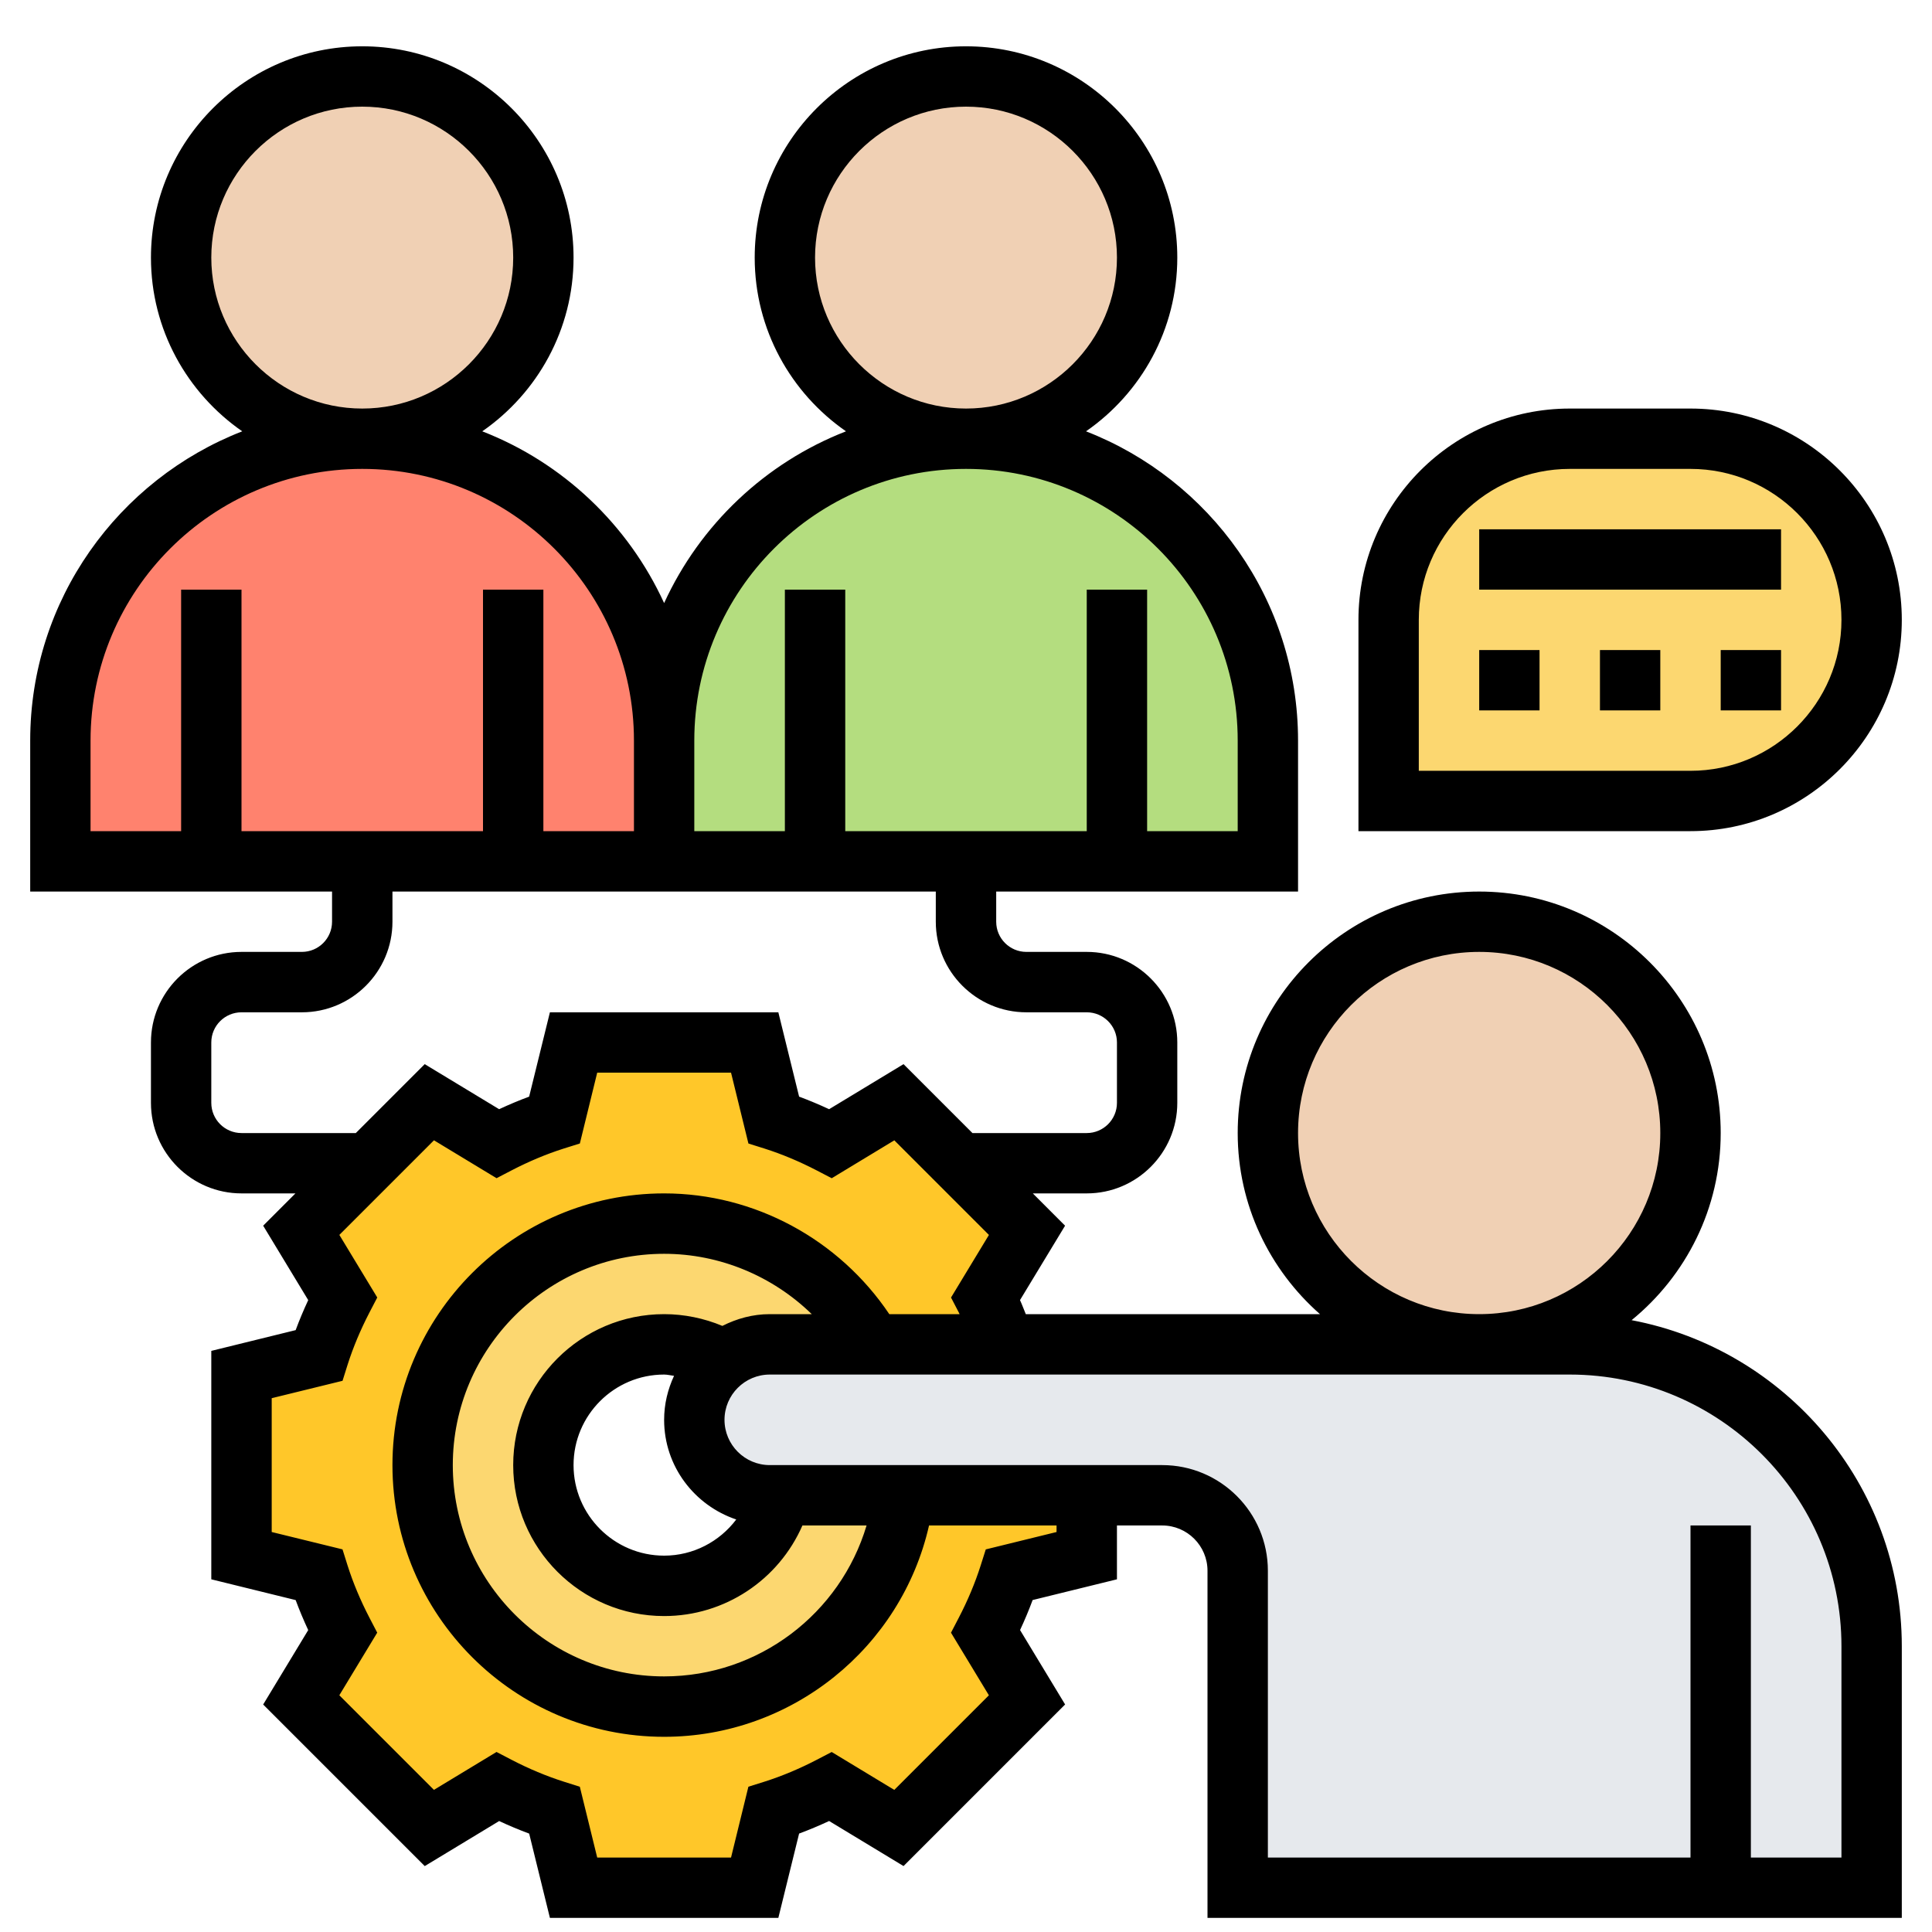
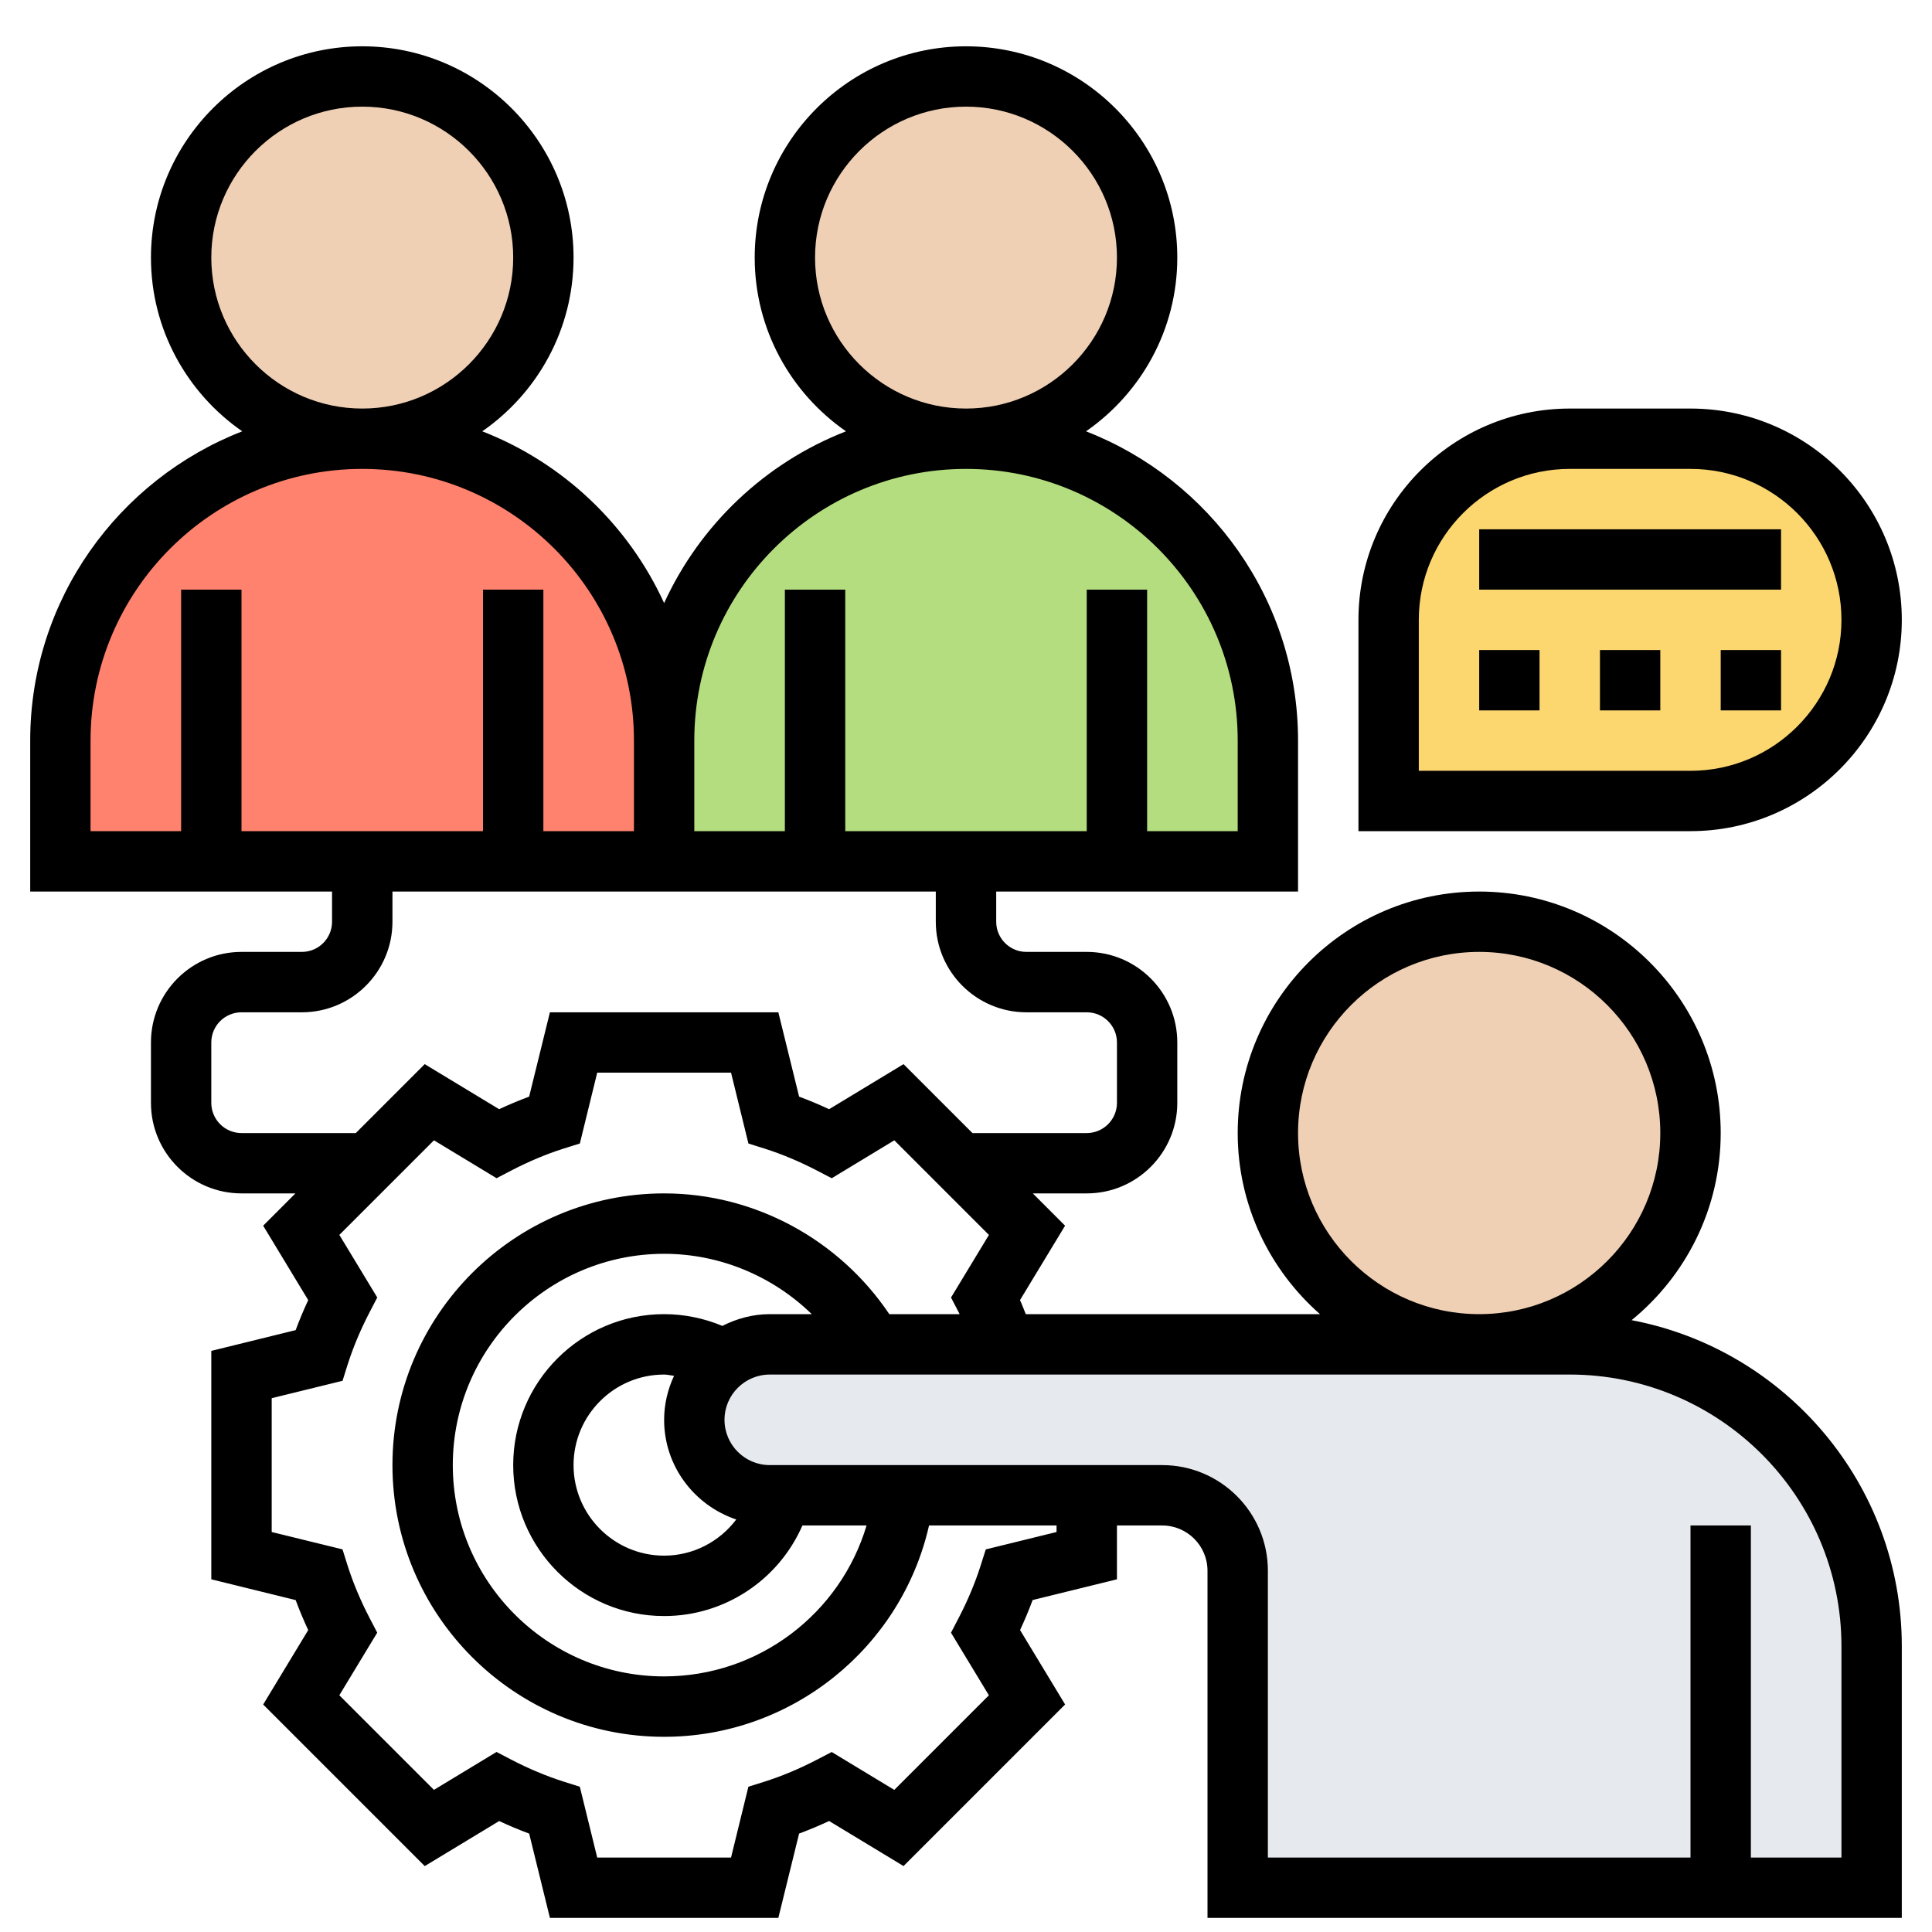
<svg xmlns="http://www.w3.org/2000/svg" width="60" height="60" viewBox="0 0 60 60" fill="none">
  <g clip-path="url(#clip0_809_13031)">
    <path d="M11.25 13.625C14.357 13.625 16.875 11.107 16.875 8C16.875 4.893 14.357 2.375 11.25 2.375C8.143 2.375 5.625 4.893 5.625 8C5.625 11.107 8.143 13.625 11.25 13.625Z" fill="#F0D0B4" />
    <path d="M30 13.625C33.107 13.625 35.625 11.107 35.625 8C35.625 4.893 33.107 2.375 30 2.375C26.893 2.375 24.375 4.893 24.375 8C24.375 11.107 26.893 13.625 30 13.625Z" fill="#F0D0B4" />
    <path d="M34.688 26.75H30H25.312H20.625V23C20.625 20.413 21.675 18.069 23.372 16.372C25.069 14.675 27.413 13.625 30 13.625C35.175 13.625 39.375 17.825 39.375 23V26.75H34.688Z" fill="#B4DD7F" />
-     <path d="M15.938 26.75H11.25H6.562H1.875V23C1.875 20.413 2.925 18.069 4.622 16.372C6.319 14.675 8.662 13.625 11.25 13.625C16.425 13.625 20.625 17.825 20.625 23V26.75H15.938Z" fill="#FF826E" />
+     <path d="M15.938 26.75H11.25H1.875V23C1.875 20.413 2.925 18.069 4.622 16.372C6.319 14.675 8.662 13.625 11.25 13.625C16.425 13.625 20.625 17.825 20.625 23V26.75H15.938Z" fill="#FF826E" />
    <path d="M56.475 15.275C57.497 16.288 58.125 17.694 58.125 19.25C58.125 22.353 55.603 24.875 52.5 24.875H43.125V19.25C43.125 16.147 45.647 13.625 48.75 13.625H52.5C54.056 13.625 55.462 14.253 56.475 15.275Z" fill="#FCD770" />
-     <path d="M24.253 46.438H28.069C27.609 50.141 24.45 53 20.625 53C16.481 53 13.125 49.644 13.125 45.5C13.125 41.356 16.481 38 20.625 38C23.4 38 25.828 39.509 27.122 41.75H23.906C23.372 41.75 22.875 41.928 22.481 42.237C21.938 41.928 21.3 41.75 20.625 41.75C18.553 41.75 16.875 43.428 16.875 45.5C16.875 47.572 18.553 49.25 20.625 49.25C22.369 49.25 23.841 48.059 24.253 46.438Z" fill="#FCD770" />
    <path d="M53.438 58.625H38.438V48.781C38.438 47.487 37.388 46.438 36.094 46.438H33.75H28.069H24.253H23.906C23.259 46.438 22.669 46.175 22.247 45.753C21.825 45.331 21.562 44.741 21.562 44.094C21.562 43.334 21.919 42.659 22.481 42.237C22.875 41.928 23.372 41.75 23.906 41.75H27.122H31.228H45.938H48.75C53.925 41.75 58.125 45.95 58.125 51.125V58.625H53.438Z" fill="#E6E9ED" />
    <path d="M45.938 41.75C49.562 41.75 52.5 38.812 52.5 35.188C52.5 31.563 49.562 28.625 45.938 28.625C42.313 28.625 39.375 31.563 39.375 35.188C39.375 38.812 42.313 41.75 45.938 41.75Z" fill="#F0D0B4" />
-     <path d="M33.75 46.438V48.312L31.35 48.903C31.153 49.522 30.9 50.103 30.609 50.666L31.894 52.794L27.919 56.769L25.791 55.484C25.228 55.775 24.647 56.028 24.028 56.225L23.438 58.625H17.812L17.222 56.225C16.603 56.028 16.022 55.775 15.459 55.484L13.331 56.769L9.356 52.794L10.641 50.666C10.35 50.103 10.097 49.522 9.9 48.903L7.5 48.312V42.688L9.9 42.097C10.097 41.478 10.35 40.897 10.641 40.334L9.356 38.206L11.438 36.125L13.331 34.231L15.459 35.516C16.022 35.225 16.603 34.972 17.222 34.775L17.812 32.375H23.438L24.028 34.775C24.647 34.972 25.228 35.225 25.791 35.516L27.919 34.231L29.812 36.125L31.894 38.206L30.609 40.334C30.844 40.784 31.059 41.263 31.228 41.75H27.122C25.828 39.509 23.4 38 20.625 38C16.481 38 13.125 41.356 13.125 45.5C13.125 49.644 16.481 53 20.625 53C24.45 53 27.609 50.141 28.069 46.438H33.75Z" fill="#FFC729" />
    <path d="M50.671 40.999C52.358 39.622 53.438 37.529 53.438 35.188C53.438 31.052 50.073 27.688 45.938 27.688C41.802 27.688 38.438 31.052 38.438 35.188C38.438 37.428 39.43 39.437 40.993 40.812H31.857C31.795 40.667 31.745 40.521 31.677 40.376L33.077 38.065L32.075 37.062H33.75C35.301 37.062 36.562 35.801 36.562 34.25V32.375C36.562 30.824 35.301 29.562 33.75 29.562H31.875C31.358 29.562 30.938 29.142 30.938 28.625V27.688H40.312V23C40.312 18.628 37.574 14.893 33.727 13.395C35.438 12.209 36.562 10.234 36.562 8C36.562 4.382 33.618 1.438 30 1.438C26.382 1.438 23.438 4.382 23.438 8C23.438 10.234 24.562 12.209 26.273 13.395C23.767 14.371 21.739 16.295 20.625 18.729C19.511 16.295 17.483 14.37 14.977 13.395C16.688 12.209 17.812 10.234 17.812 8C17.812 4.382 14.868 1.438 11.25 1.438C7.632 1.438 4.688 4.382 4.688 8C4.688 10.234 5.812 12.209 7.523 13.395C3.676 14.893 0.938 18.628 0.938 23V27.688H10.312V28.625C10.312 29.142 9.893 29.562 9.375 29.562H7.5C5.949 29.562 4.688 30.824 4.688 32.375V34.25C4.688 35.801 5.949 37.062 7.5 37.062H9.175L8.173 38.065L9.572 40.376C9.428 40.686 9.297 40.997 9.182 41.308L6.562 41.953V49.047L9.182 49.692C9.297 50.003 9.428 50.314 9.572 50.624L8.173 52.935L13.191 57.953L15.502 56.554C15.811 56.698 16.123 56.829 16.434 56.944L17.078 59.562H24.172L24.817 56.943C25.128 56.828 25.439 56.697 25.749 56.553L28.06 57.952L33.078 52.934L31.679 50.623C31.823 50.314 31.954 50.002 32.069 49.691L34.688 49.047V47.375H36.094C36.869 47.375 37.5 48.006 37.5 48.781V59.562H59.062V51.125C59.062 46.095 55.441 41.902 50.671 40.999ZM40.312 35.188C40.312 32.085 42.835 29.562 45.938 29.562C49.04 29.562 51.562 32.085 51.562 35.188C51.562 38.29 49.04 40.812 45.938 40.812C42.835 40.812 40.312 38.29 40.312 35.188ZM25.312 8C25.312 5.415 27.415 3.312 30 3.312C32.585 3.312 34.688 5.415 34.688 8C34.688 10.585 32.585 12.688 30 12.688C27.415 12.688 25.312 10.585 25.312 8ZM30 14.562C34.653 14.562 38.438 18.347 38.438 23V25.812H35.625V18.312H33.75V25.812H26.25V18.312H24.375V25.812H21.562V23C21.562 18.347 25.347 14.562 30 14.562ZM6.562 8C6.562 5.415 8.665 3.312 11.25 3.312C13.835 3.312 15.938 5.415 15.938 8C15.938 10.585 13.835 12.688 11.25 12.688C8.665 12.688 6.562 10.585 6.562 8ZM2.812 23C2.812 18.347 6.597 14.562 11.25 14.562C15.903 14.562 19.688 18.347 19.688 23V25.812H16.875V18.312H15V25.812H7.5V18.312H5.625V25.812H2.812V23ZM7.5 35.188C6.982 35.188 6.562 34.767 6.562 34.25V32.375C6.562 31.858 6.982 31.438 7.5 31.438H9.375C10.926 31.438 12.188 30.176 12.188 28.625V27.688H19.688H21.562H29.062V28.625C29.062 30.176 30.324 31.438 31.875 31.438H33.75C34.267 31.438 34.688 31.858 34.688 32.375V34.25C34.688 34.767 34.267 35.188 33.75 35.188H30.2L28.06 33.048L25.749 34.447C25.439 34.303 25.128 34.172 24.817 34.057L24.172 31.438H17.078L16.433 34.057C16.122 34.172 15.811 34.303 15.501 34.447L13.19 33.048L11.05 35.188H7.5ZM32.812 47.578L30.614 48.118L30.455 48.619C30.284 49.156 30.056 49.701 29.777 50.238L29.534 50.705L30.711 52.649L27.773 55.587L25.829 54.41L25.362 54.653C24.825 54.932 24.28 55.16 23.745 55.33L23.242 55.488L22.703 57.688H18.547L18.007 55.489L17.506 55.33C16.969 55.159 16.424 54.931 15.887 54.652L15.42 54.409L13.476 55.586L10.538 52.648L11.715 50.704L11.472 50.237C11.193 49.7 10.965 49.155 10.795 48.62L10.637 48.117L8.438 47.578V43.422L10.638 42.882L10.796 42.379C10.966 41.845 11.194 41.3 11.473 40.762L11.716 40.295L10.539 38.351L13.477 35.413L15.421 36.59L15.888 36.347C16.425 36.068 16.97 35.84 17.505 35.67L18.008 35.512L18.547 33.312H22.703L23.243 35.513L23.746 35.671C24.28 35.841 24.825 36.069 25.363 36.348L25.83 36.591L27.774 35.414L30.712 38.352L29.535 40.296L29.778 40.763C29.786 40.78 29.794 40.797 29.802 40.813H27.619C26.06 38.493 23.438 37.062 20.625 37.062C15.972 37.062 12.188 40.847 12.188 45.5C12.188 50.153 15.972 53.938 20.625 53.938C24.592 53.938 27.992 51.169 28.852 47.375H32.812V47.578ZM22.865 47.189C22.345 47.877 21.53 48.312 20.625 48.312C19.074 48.312 17.812 47.051 17.812 45.5C17.812 43.949 19.074 42.688 20.625 42.688C20.729 42.688 20.829 42.716 20.933 42.728C20.739 43.145 20.625 43.604 20.625 44.094C20.625 45.537 21.567 46.752 22.865 47.189ZM22.434 41.177C21.863 40.939 21.247 40.812 20.625 40.812C18.04 40.812 15.938 42.915 15.938 45.5C15.938 48.085 18.04 50.188 20.625 50.188C22.512 50.188 24.184 49.061 24.92 47.375H26.912C26.098 50.109 23.564 52.062 20.625 52.062C17.007 52.062 14.062 49.118 14.062 45.5C14.062 41.882 17.007 38.938 20.625 38.938C22.356 38.938 23.997 39.631 25.21 40.812H23.906C23.375 40.812 22.879 40.952 22.434 41.177ZM57.188 57.688H54.375V47.375H52.5V57.688H39.375V48.781C39.375 46.972 37.903 45.5 36.094 45.5H23.906C23.131 45.5 22.5 44.869 22.5 44.094C22.5 43.318 23.131 42.688 23.906 42.688H48.75C53.403 42.688 57.188 46.472 57.188 51.125V57.688Z" fill="black" />
    <path d="M59.062 19.25C59.062 15.632 56.118 12.688 52.5 12.688H48.75C45.132 12.688 42.188 15.632 42.188 19.25V25.812H52.5C56.118 25.812 59.062 22.868 59.062 19.25ZM44.062 19.25C44.062 16.665 46.165 14.562 48.75 14.562H52.5C55.085 14.562 57.188 16.665 57.188 19.25C57.188 21.835 55.085 23.938 52.5 23.938H44.062V19.25Z" fill="black" />
    <path d="M45.938 20.188H47.812V22.062H45.938V20.188Z" fill="black" />
    <path d="M49.688 20.188H51.562V22.062H49.688V20.188Z" fill="black" />
    <path d="M53.438 20.188H55.312V22.062H53.438V20.188Z" fill="black" />
    <path d="M45.938 16.438H55.312V18.312H45.938V16.438Z" fill="black" />
  </g>
  <defs>
    <clipPath id="clip0_809_13031">
      <rect width="60" height="60" fill="white" />
    </clipPath>
  </defs>
</svg>